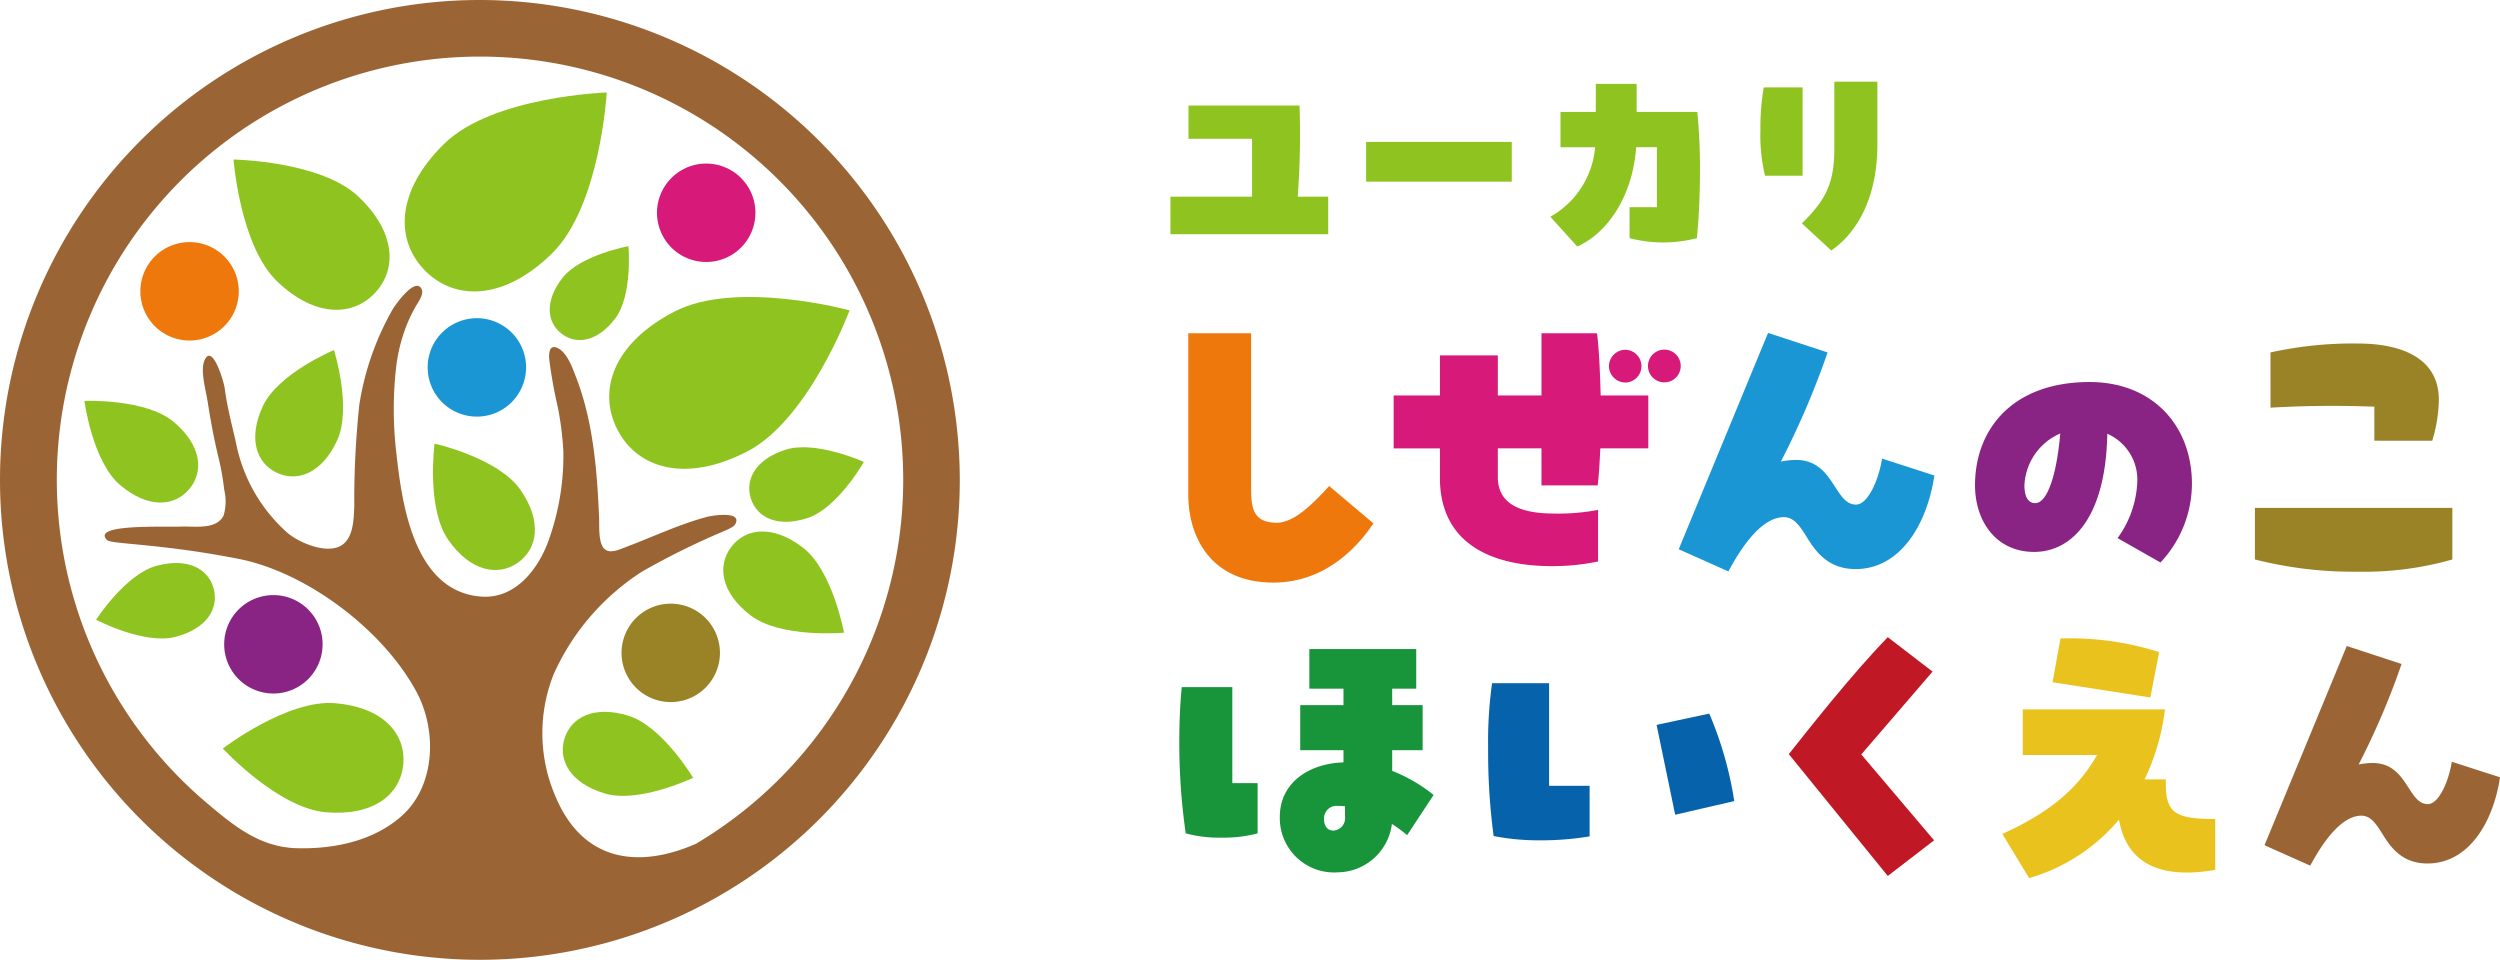
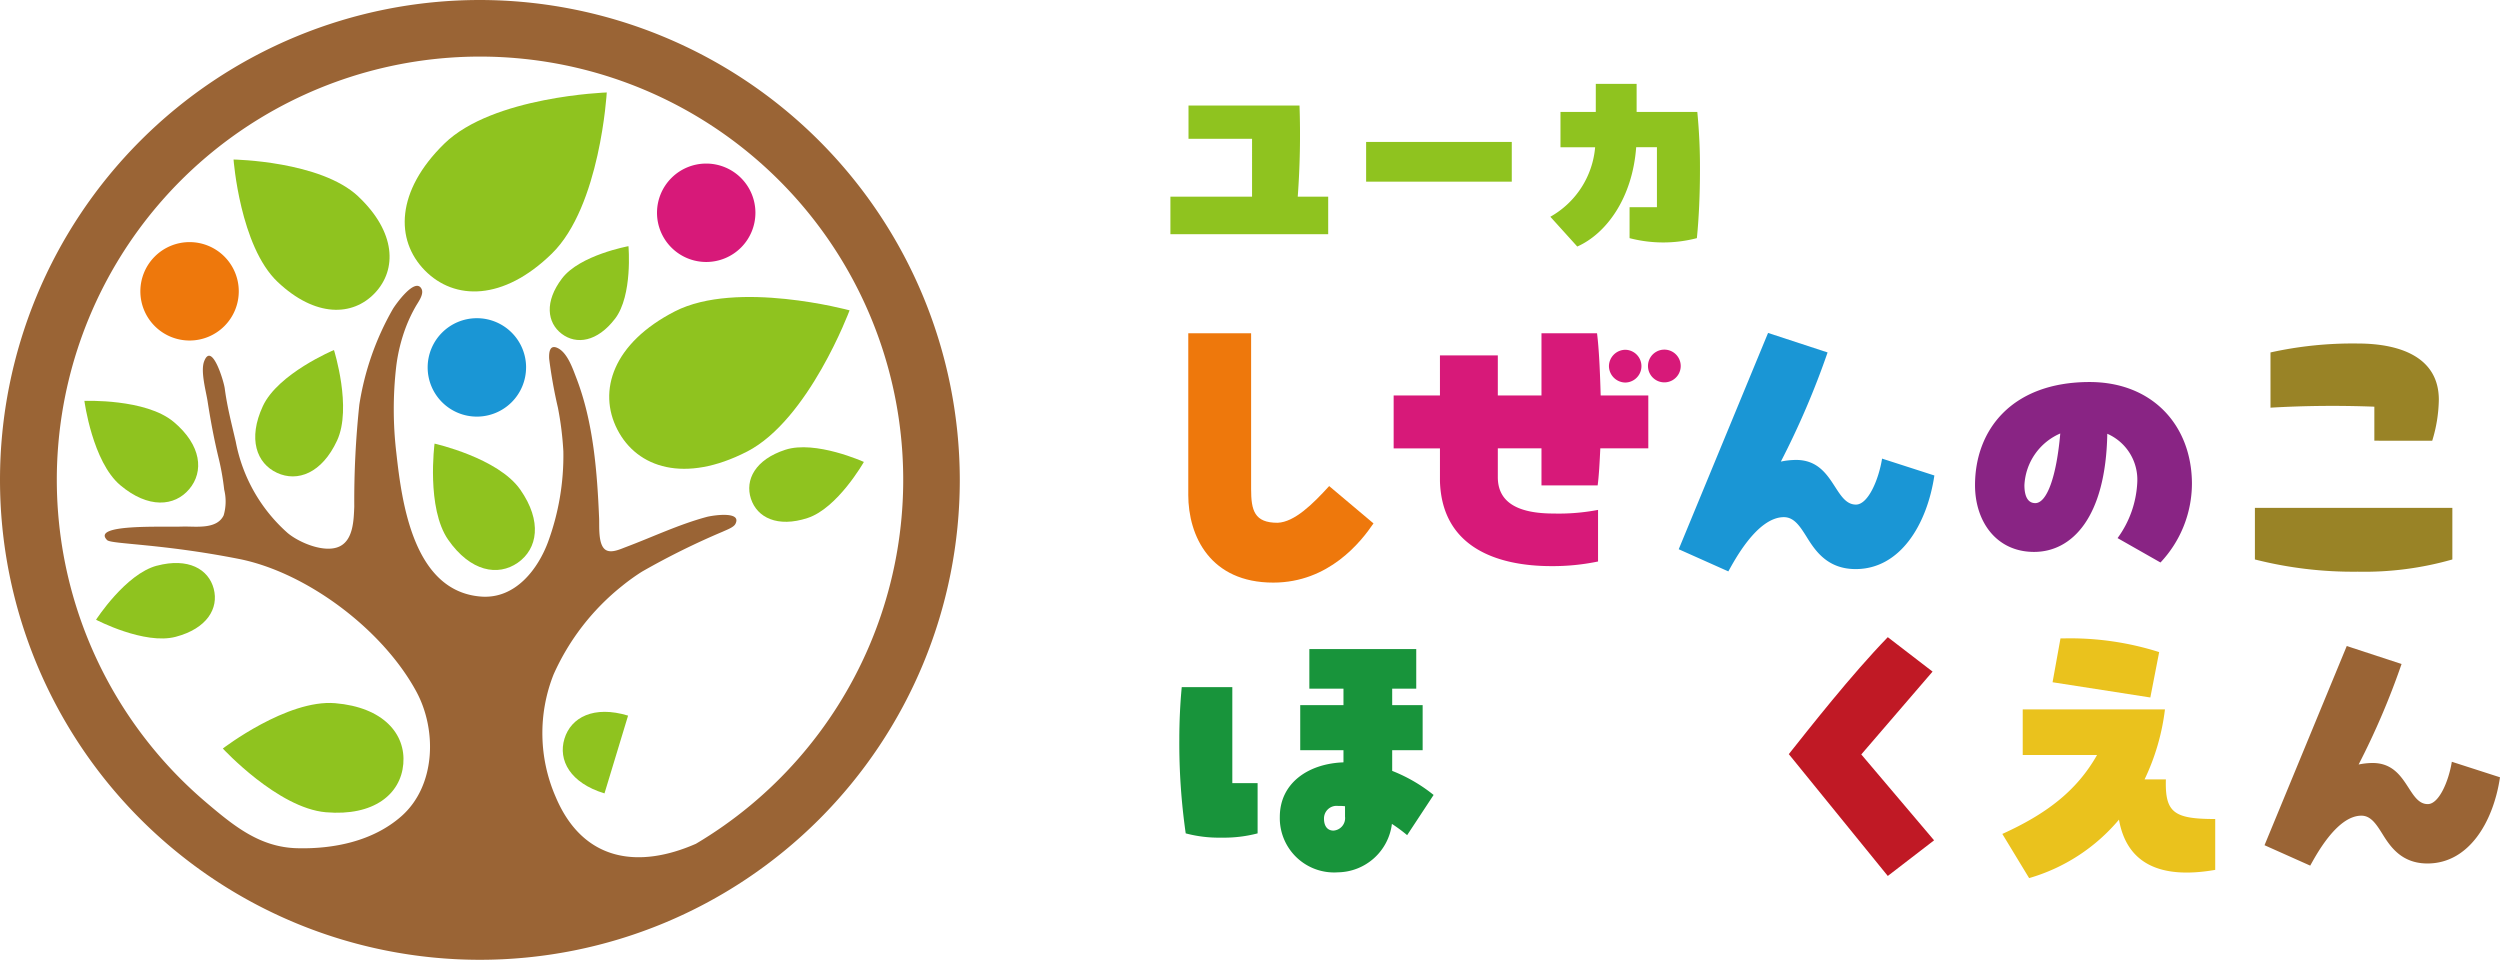
<svg xmlns="http://www.w3.org/2000/svg" width="234.426" height="90" viewBox="0 0 234.426 90">
  <defs>
    <clipPath id="a">
      <rect width="234.426" height="90" fill="none" />
    </clipPath>
  </defs>
  <g clip-path="url(#a)">
    <path d="M154.322,21.125v3.518H139.527V21.125h7.656V15.7h-5.959V12.579h10.409a79.268,79.268,0,0,1-.166,8.546Z" transform="translate(-29.777 -2.684)" fill="#8fc31f" />
    <rect width="13.657" height="3.725" transform="translate(128.102 13.309)" fill="#8fc31f" />
    <path d="M189.081,10h3.828V12.63h5.69a53.145,53.145,0,0,1,.249,5.484c0,2.213-.1,4.49-.29,6.352a12.534,12.534,0,0,1-6.311,0v-2.9h2.566V15.941h-1.946c-.351,4.78-2.814,8.112-5.524,9.312l-2.525-2.793a8.281,8.281,0,0,0,4.2-6.518h-3.249V12.63h3.311Z" transform="translate(-39.442 -2.135)" fill="#8fc31f" />
-     <path d="M213.812,18.554h-3.518a16.218,16.218,0,0,1-.434-4.284,22.781,22.781,0,0,1,.311-3.994h3.642Zm-.062,4.469c2.3-2.256,3.042-3.808,3.042-7.056V9.738h4.036v5.919c0,4.593-1.656,8.07-4.325,9.912Z" transform="translate(-44.786 -2.078)" fill="#8fc31f" />
    <path d="M141.656,54.863V39.728h5.892V54.336c0,2.016.311,3.163,2.482,3.163,1.581-.062,3.286-1.737,4.838-3.442l4.156,3.5c-1.178,1.737-4.186,5.552-9.4,5.552-5.892,0-7.97-4.342-7.97-8.25" transform="translate(-30.231 -8.478)" fill="#ee780c" />
    <path d="M170.479,41.805h5.427v3.753H180v-5.83h5.21c.186,1.488.279,3.6.341,5.83h4.466v4.963h-4.5c-.063,1.3-.124,2.512-.249,3.474H180V50.521h-4.094v2.7c0,2.419,1.954,3.411,5.242,3.411a19.61,19.61,0,0,0,4.156-.341v4.838a20.763,20.763,0,0,1-4.373.434c-4.807,0-10.265-1.582-10.451-7.971v-3.07h-4.342V45.558h4.342Zm15.848.993a1.549,1.549,0,0,1,1.55-1.52,1.536,1.536,0,0,1,0,3.071,1.556,1.556,0,0,1-1.55-1.551m6.73,0a1.535,1.535,0,1,1-3.07,0,1.535,1.535,0,0,1,3.07,0" transform="translate(-35.455 -8.478)" fill="#d71979" />
    <path d="M224.095,53.056c-.683,4.59-3.2,8.777-7.381,8.777-2.636,0-3.784-1.705-4.59-3.008-.621-.993-1.179-1.861-2.14-1.861-2.543,0-4.714,4.218-5.21,5.086l-4.652-2.078L208.5,39.689l5.582,1.83A77.5,77.5,0,0,1,209.7,51.753a7.194,7.194,0,0,1,1.427-.155c3.566,0,3.566,4.187,5.613,4.187,1.148,0,2.14-2.357,2.45-4.311Z" transform="translate(-42.708 -8.47)" fill="#1a96d5" />
    <path d="M255.784,55.106a10.827,10.827,0,0,1-2.949,7.359l-4.024-2.288a9.59,9.59,0,0,0,1.847-5.209,4.7,4.7,0,0,0-2.811-4.575c-.137,7.882-3.334,11.079-6.862,11.079-3.555,0-5.54-2.866-5.54-6.256,0-5.181,3.446-9.674,10.749-9.674,5.87,0,9.591,4.052,9.591,9.563m-12.346-4.74a5.573,5.573,0,0,0-3.363,4.851c0,.854.221,1.681,1.019,1.681,1.075,0,1.985-2.426,2.343-6.532" transform="translate(-50.246 -9.719)" fill="#892484" />
    <path d="M268.81,56.363h18.515V61.2a30.019,30.019,0,0,1-8.87,1.147A37.379,37.379,0,0,1,268.81,61.2Zm11.2-6.3V46.874c-3.288-.124-6.575-.093-9.738.093V41.788a35.6,35.6,0,0,1,8.156-.838c4.248,0,7.629,1.427,7.629,5.273a13.667,13.667,0,0,1-.62,3.846Z" transform="translate(-57.367 -8.739)" fill="#998326" />
    <path d="M145.558,80.946v9h2.371v4.712a12.366,12.366,0,0,1-3.37.4,12.077,12.077,0,0,1-3.371-.4,59.516,59.516,0,0,1-.6-8.8c0-1.742.086-3.428.228-4.913Zm16.393,13.88a14.262,14.262,0,0,0-1.428-1.056,5.179,5.179,0,0,1-5.055,4.541,5.091,5.091,0,0,1-5.456-5.2c0-3.2,2.714-5,5.969-5.112V86.858h-4.055V82.631h4.055V81.089h-3.2V77.376h10.024v3.713h-2.256v1.543h2.856v4.227h-2.856V88.8a14.828,14.828,0,0,1,3.884,2.256Zm-5.825-2.713a5.1,5.1,0,0,0-.657-.028,1.179,1.179,0,0,0-1.314,1.2c0,.713.343,1.114.886,1.114a1.172,1.172,0,0,0,1.085-1.314Z" transform="translate(-30.003 -16.513)" fill="#18943b" />
-     <path d="M183.12,81.442v9.625h3.8v4.741a27.526,27.526,0,0,1-4.6.371,22.255,22.255,0,0,1-4.4-.4,59.278,59.278,0,0,1-.515-8.283,38.77,38.77,0,0,1,.371-6.054ZM194.944,93.78,193.2,85.354l4.941-1.056a34.27,34.27,0,0,1,2.342,8.2Z" transform="translate(-37.861 -17.381)" fill="#0662aa" />
    <path d="M226.726,79.187l-6.684,7.768,6.826,8.054-4.34,3.341-9.282-11.424c1.913-2.4,5.825-7.4,9.282-10.967Z" transform="translate(-45.509 -16.211)" fill="#c01925" />
    <path d="M254.036,89.328c-.086,3.113.743,3.713,4.627,3.713v4.77c-5.255.914-8.31-.658-9.025-4.712a17.27,17.27,0,0,1-8.425,5.483L238.7,94.44c4.027-1.828,6.94-3.969,8.881-7.4h-6.968V82.76H253.95a20.973,20.973,0,0,1-1.913,6.569Zm-1.457-7.683-9.168-1.428.743-4.113h.371a27.545,27.545,0,0,1,8.882,1.285Z" transform="translate(-50.941 -16.242)" fill="#eac21d" />
    <path d="M292.039,89.322c-.629,4.227-2.943,8.082-6.8,8.082-2.427,0-3.484-1.571-4.226-2.77-.572-.914-1.086-1.713-1.971-1.713-2.342,0-4.341,3.884-4.8,4.684l-4.285-1.914,7.712-18.678,5.14,1.685a71.413,71.413,0,0,1-4.027,9.425,6.609,6.609,0,0,1,1.314-.142c3.285,0,3.285,3.855,5.169,3.855,1.056,0,1.97-2.17,2.256-3.97Z" transform="translate(-57.613 -16.435)" fill="#9a6435" />
    <path d="M60.211,42.546A4.614,4.614,0,1,1,55.6,37.933a4.613,4.613,0,0,1,4.613,4.613" transform="translate(-10.881 -8.095)" fill="#1a96d5" />
    <path d="M87.551,24.117A4.614,4.614,0,1,1,82.938,19.5a4.613,4.613,0,0,1,4.613,4.613" transform="translate(-16.715 -4.162)" fill="#d71979" />
    <path d="M25.961,33.475a4.614,4.614,0,1,1-4.613-4.613,4.613,4.613,0,0,1,4.613,4.613" transform="translate(-3.571 -6.159)" fill="#ee780c" />
-     <path d="M83.323,76.577a4.614,4.614,0,1,1-4.613-4.613,4.614,4.614,0,0,1,4.613,4.613" transform="translate(-15.813 -15.358)" fill="#998326" />
-     <path d="M35.954,75.556a4.614,4.614,0,1,1-4.613-4.613,4.613,4.613,0,0,1,4.613,4.613" transform="translate(-5.704 -15.14)" fill="#892484" />
    <path d="M39.539,22.484c3.529,3.331,3.648,6.835,1.561,9.047s-5.593,2.3-9.123-1.035-4.135-11.478-4.135-11.478,8.168.135,11.7,3.466" transform="translate(-5.942 -4.059)" fill="#8fc31f" />
    <path d="M62.041,26.136c-4.544,4.44-9.133,4.411-11.917,1.563s-2.707-7.437,1.837-11.877,15.232-4.8,15.232-4.8S66.585,21.7,62.041,26.136" transform="translate(-10.297 -2.352)" fill="#8fc31f" />
    <path d="M38.1,50.217c-1.421,3.066-3.71,3.917-5.631,3.026s-2.75-3.187-1.329-6.253,6.669-5.263,6.669-5.263,1.712,5.424.291,8.49" transform="translate(-6.493 -8.905)" fill="#8fc31f" />
    <path d="M59.8,57.194c2.078,2.973,1.635,5.556-.229,6.858s-4.442.832-6.52-2.14-1.287-9.028-1.287-9.028,5.958,1.336,8.036,4.31" transform="translate(-11.016 -11.286)" fill="#8fc31f" />
    <path d="M85.535,49.908c-5.8,2.975-10.284,1.556-12.148-2.077s-.4-8.106,5.4-11.08,16.378-.094,16.378-.094-3.829,10.278-9.626,13.251" transform="translate(-15.499 -7.556)" fill="#8fc31f" />
    <path d="M94.784,59.954c-2.82.918-4.734-.044-5.309-1.812s.406-3.671,3.226-4.589,7.366,1.141,7.366,1.141-2.463,4.341-5.283,5.259" transform="translate(-19.061 -11.378)" fill="#8fc31f" />
    <path d="M71.661,36.141c-1.667,2.188-3.635,2.464-5.007,1.42s-1.628-3.016.039-5.2,6.223-3.017,6.223-3.017.411,4.613-1.255,6.8" transform="translate(-13.985 -6.261)" fill="#8fc31f" />
-     <path d="M88.8,71.238c-2.814-2.143-3.169-4.672-1.826-6.436s3.876-2.094,6.69.049,3.879,8,3.879,8-5.929.53-8.743-1.613" transform="translate(-18.4 -13.522)" fill="#8fc31f" />
-     <path d="M71,92.507c-3.213-.975-4.367-3.108-3.756-5.121S70,84.239,73.212,85.214s6.1,5.833,6.1,5.833-5.1,2.435-8.313,1.461" transform="translate(-14.317 -18.11)" fill="#8fc31f" />
+     <path d="M71,92.507c-3.213-.975-4.367-3.108-3.756-5.121S70,84.239,73.212,85.214" transform="translate(-14.317 -18.11)" fill="#8fc31f" />
    <path d="M37.105,83.823c4.5.385,6.622,2.871,6.382,5.695s-2.749,4.916-7.255,4.532-9.668-5.976-9.668-5.976,6.036-4.635,10.541-4.251" transform="translate(-5.669 -17.884)" fill="#8fc31f" />
    <path d="M17.16,67.368c2.938-.775,4.839.32,5.325,2.162s-.629,3.732-3.566,4.507-7.469-1.6-7.469-1.6,2.772-4.3,5.71-5.072" transform="translate(-2.444 -14.323)" fill="#8fc31f" />
    <path d="M18.433,49.755c2.618,2.2,2.843,4.664,1.461,6.305S16.051,57.9,13.433,55.7s-3.372-7.912-3.372-7.912,5.755-.232,8.372,1.97" transform="translate(-2.147 -10.196)" fill="#8fc31f" />
    <path d="M45,0A45,45,0,1,0,90,45,45.051,45.051,0,0,0,45,0M65.235,79.131c-5.261,2.305-10.515,1.748-13.116-4.375a14.94,14.94,0,0,1-.209-11.513,22.157,22.157,0,0,1,6.453-8.323,19.538,19.538,0,0,1,1.823-1.309A70.532,70.532,0,0,1,67.8,49.842c.307-.147.986-.382,1.156-.707.659-1.254-2.18-.8-2.7-.659-2.619.708-5.055,1.878-7.586,2.828-.554.208-1.486.663-2,.161-.582-.566-.461-2.125-.49-2.836-.178-4.29-.523-9.014-2.141-13.2-.336-.872-.822-2.315-1.71-2.774-.775-.4-.869.357-.833,1a45.509,45.509,0,0,0,.823,4.587,29.588,29.588,0,0,1,.507,4.081,23.467,23.467,0,0,1-1.433,8.49c-.923,2.493-3.028,5.376-6.286,5.128-6.337-.482-7.425-8.805-7.94-13.453a35.033,35.033,0,0,1-.02-8.068,15.887,15.887,0,0,1,.958-3.861A14.007,14.007,0,0,1,39,28.7c.235-.407.8-1.145.511-1.641C38.906,26,37.1,28.541,36.84,28.974a26.057,26.057,0,0,0-3.146,8.981,85.493,85.493,0,0,0-.474,9.567c-.052,1.207-.081,3.086-1.369,3.712-1.382.672-3.8-.346-4.879-1.254a15.2,15.2,0,0,1-4.865-8.564c-.393-1.694-.809-3.277-1.034-5-.09-.684-1.213-4.41-1.93-2.536-.356.933.174,2.792.323,3.75.284,1.819.584,3.436,1,5.182a23.654,23.654,0,0,1,.556,3.1,4.652,4.652,0,0,1-.048,2.409c-.651,1.375-2.7,1.015-3.872,1.056-1.88.065-8.592-.267-7.057,1.268.385.386,5.073.33,12.35,1.764,6.289,1.239,13.455,6.552,16.643,12.436,1.959,3.616,1.826,8.877-1.428,11.719-2.651,2.316-6.327,3.064-9.761,2.973-3.479-.092-5.9-2.073-8.492-4.27a39.684,39.684,0,1,1,45.879,3.867" transform="translate(0 0)" fill="#9a6435" />
  </g>
</svg>